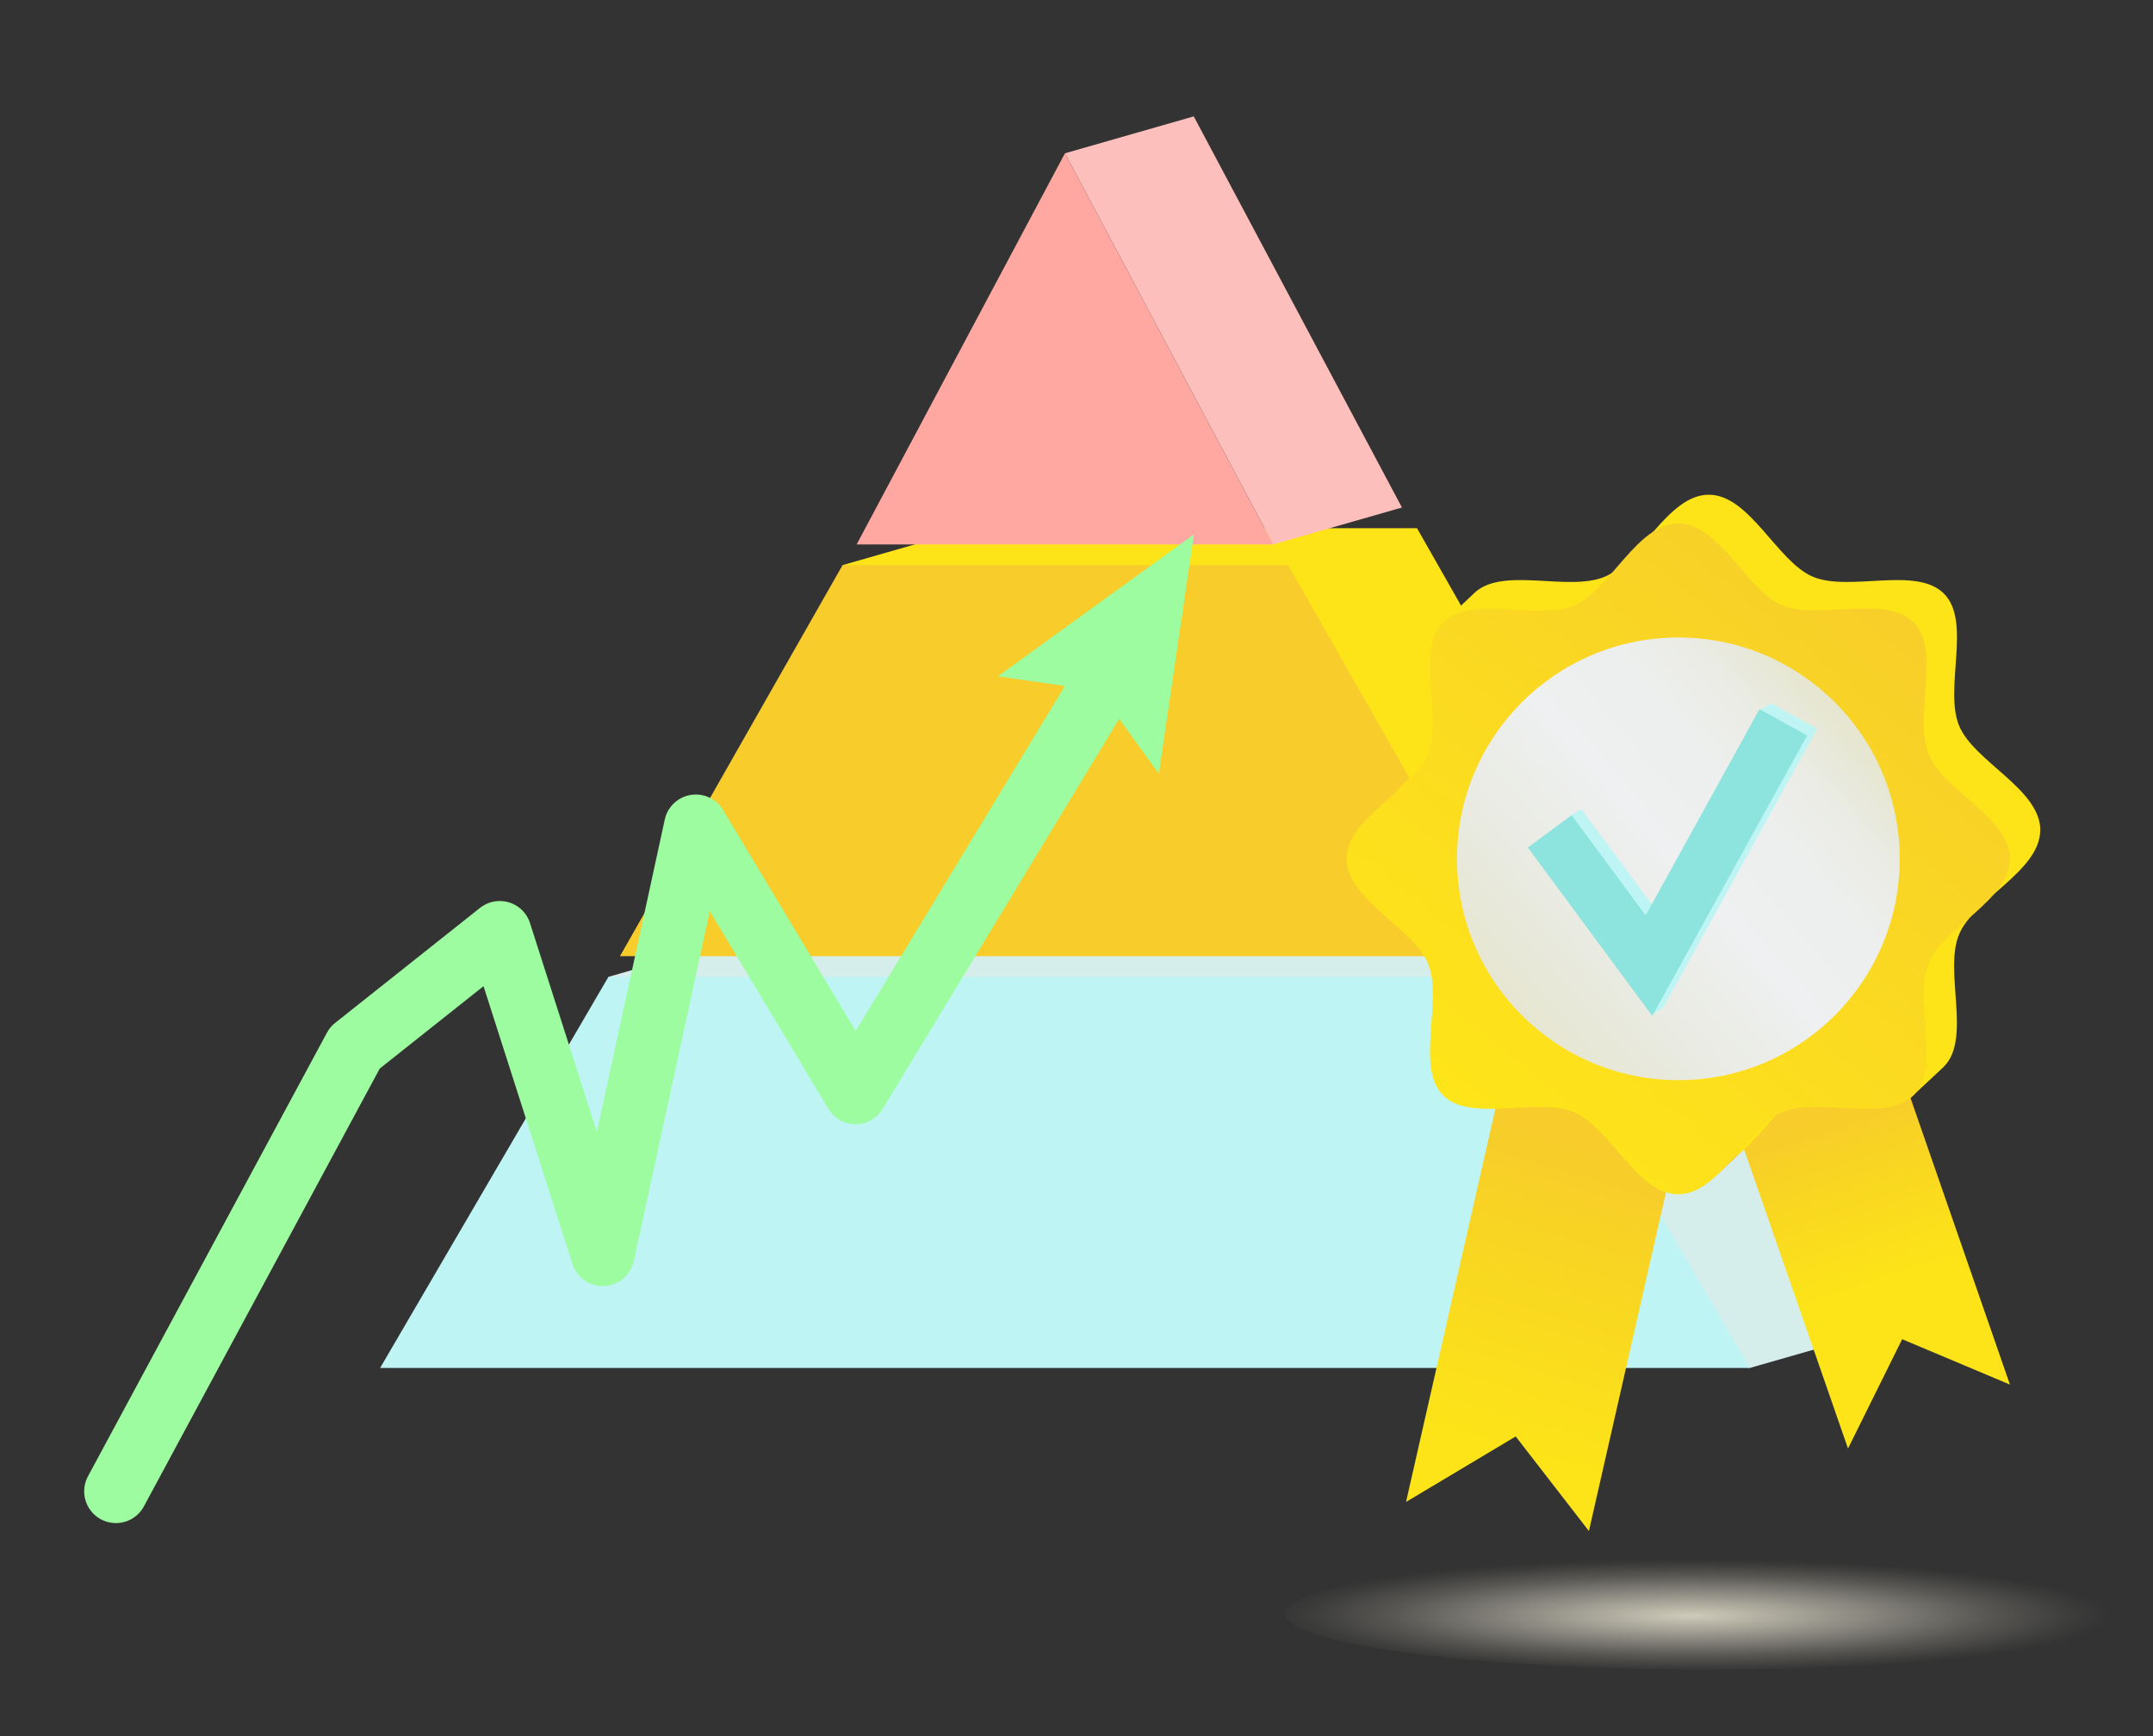
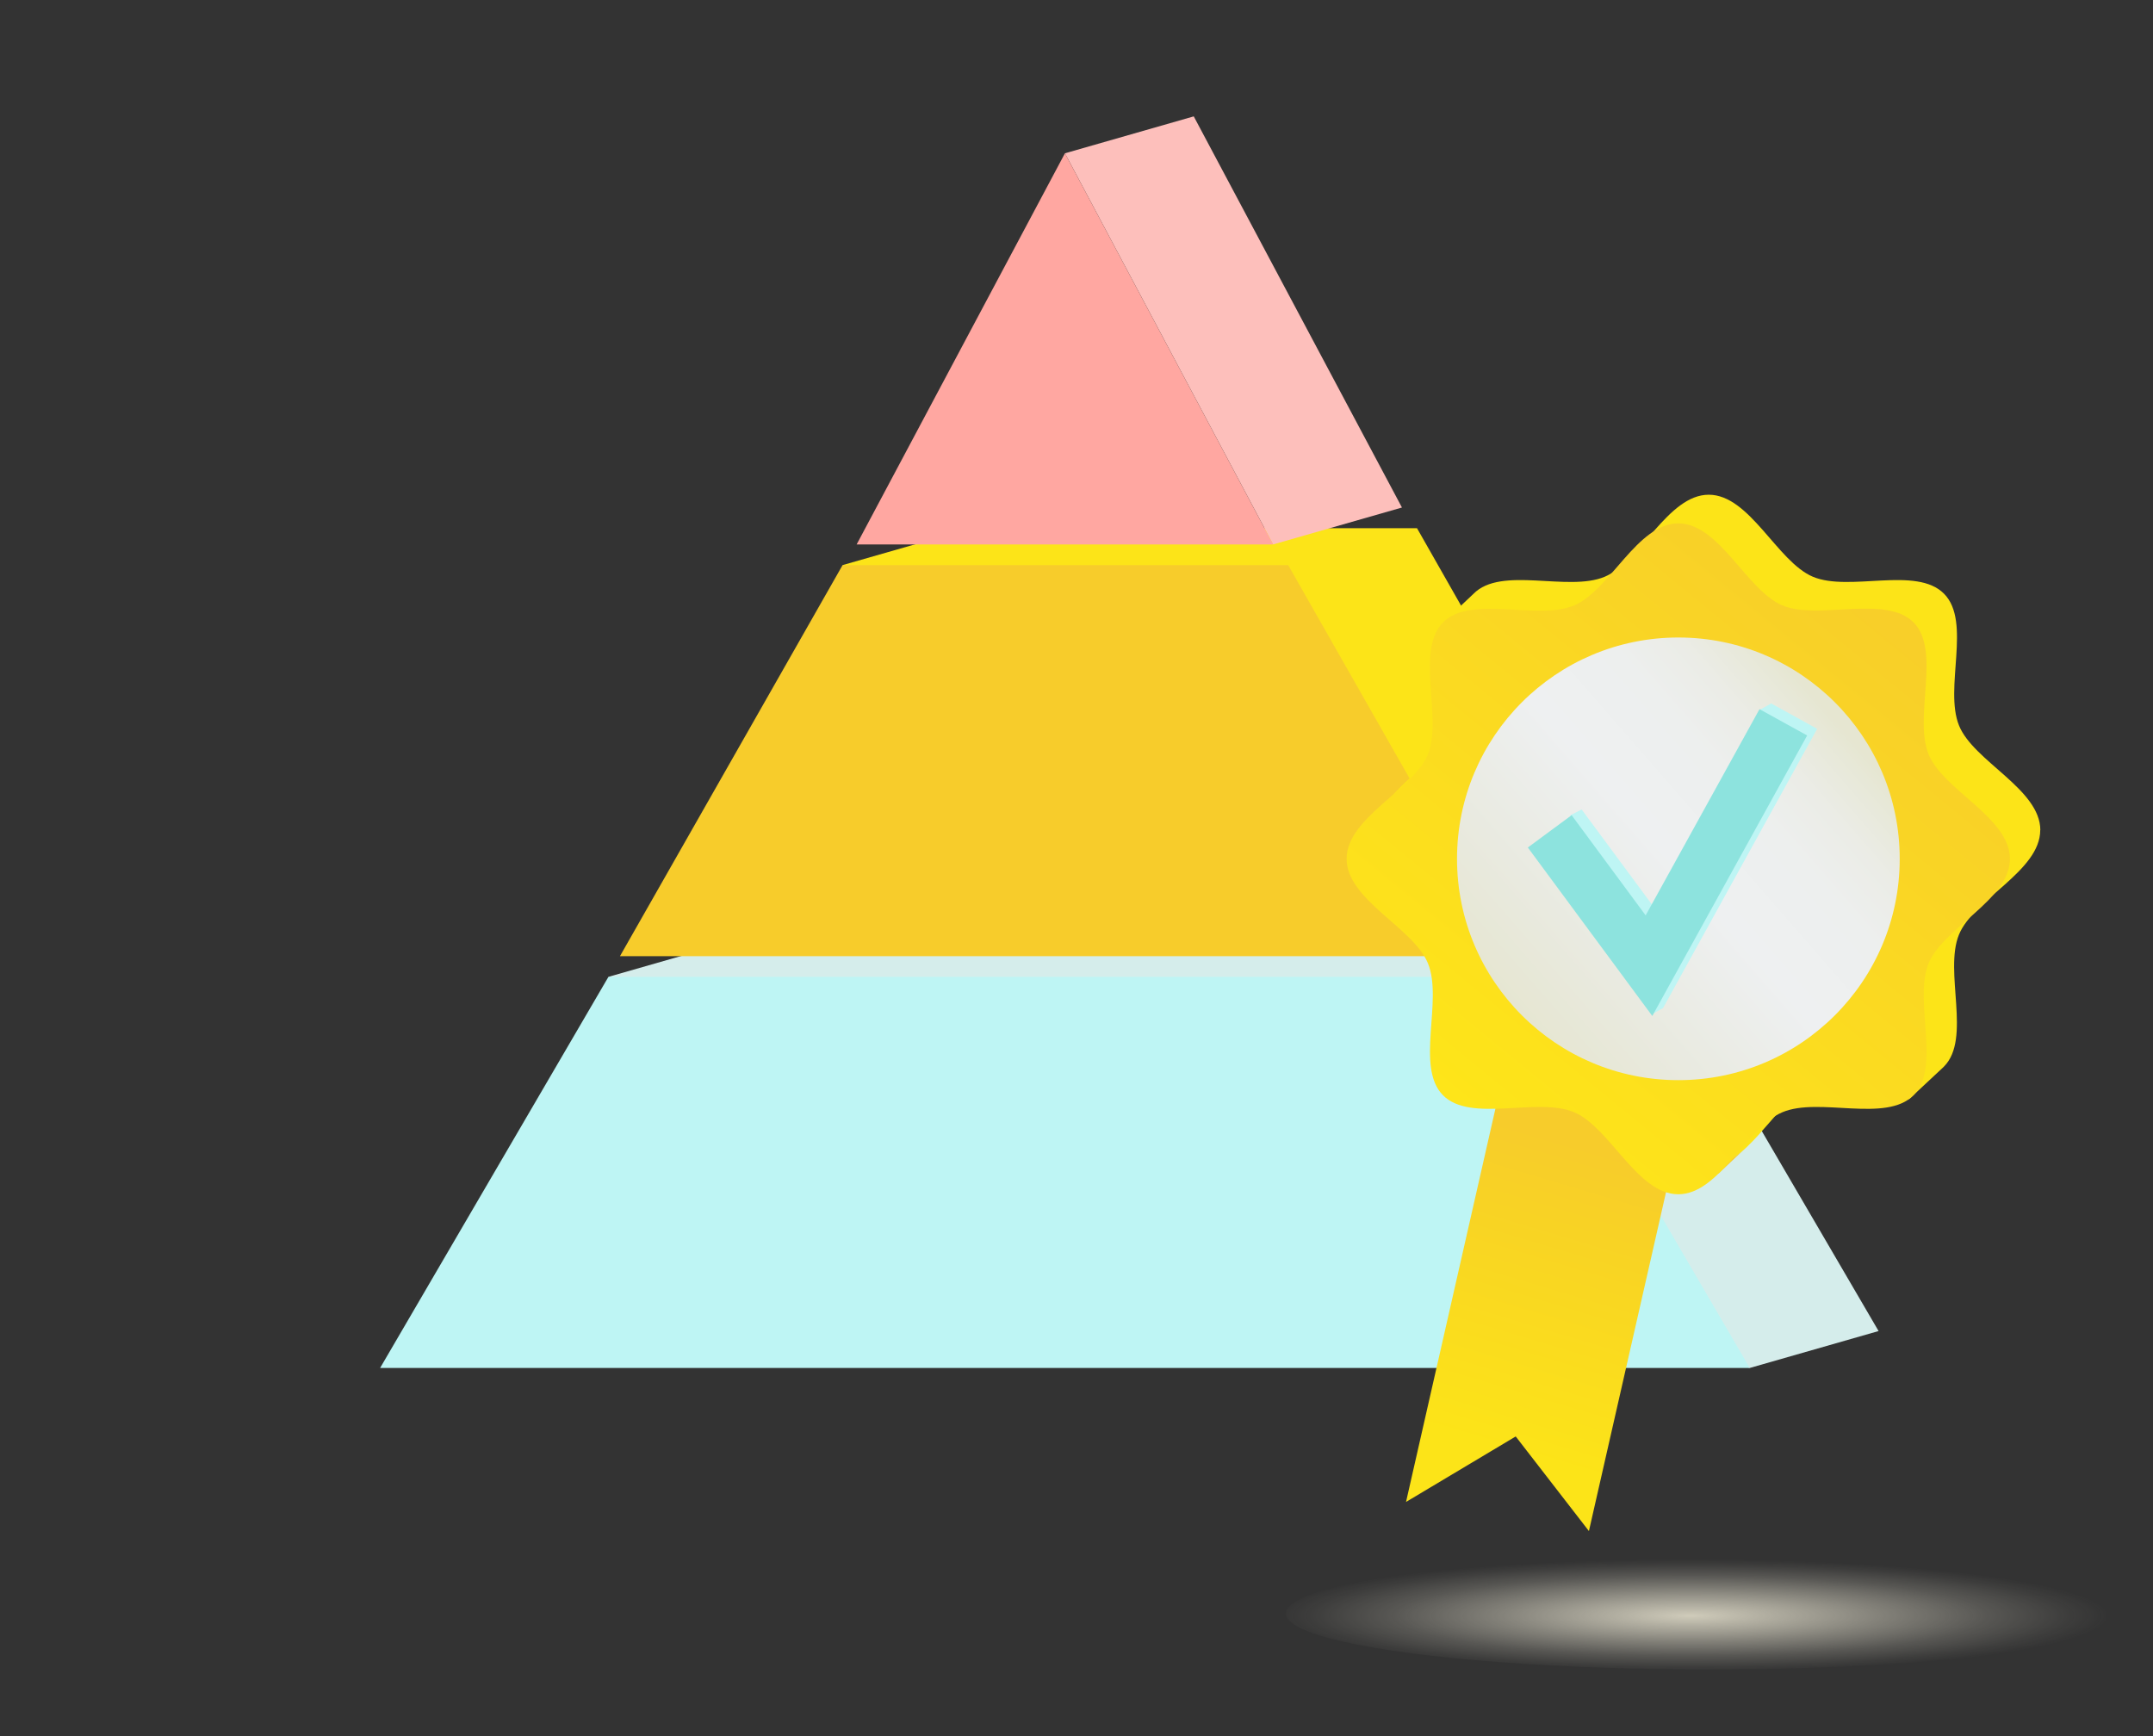
<svg xmlns="http://www.w3.org/2000/svg" id="Layer_2" data-name="Layer 2" viewBox="0 0 237.33 191.42">
  <rect x="0" y="0" width="237.33" height="191.42" fill="#333333" stroke="none" />
  <defs>
    <style>
      .cls-1 {
        fill: #fdbfbb;
      }

      .cls-1, .cls-2, .cls-3, .cls-4, .cls-5, .cls-6, .cls-7, .cls-8, .cls-9, .cls-10, .cls-11, .cls-12 {
        stroke-width: 0px;
      }

      .cls-2 {
        fill: url(#linear-gradient);
      }

      .cls-3 {
        fill: #9dfca0;
      }

      .cls-4 {
        fill: #f7cc2b;
      }

      .cls-5 {
        fill: #fce418;
      }

      .cls-6 {
        fill: #ffa7a1;
      }

      .cls-7 {
        fill: url(#linear-gradient-2);
      }

      .cls-8 {
        fill: url(#linear-gradient-3);
      }

      .cls-9 {
        fill: url(#radial-gradient);
      }

      .cls-13 {
        stroke: #9dfca0;
        stroke-linecap: round;
        stroke-linejoin: round;
        stroke-width: 7px;
      }

      .cls-13, .cls-14 {
        fill: none;
      }

      .cls-10 {
        fill: #d5edeb;
      }

      .cls-14 {
        stroke: #8de3de;
        stroke-miterlimit: 10;
        stroke-width: 6px;
      }

      .cls-11 {
        fill: #bef5f4;
      }

      .cls-12 {
        fill: url(#linear-gradient-4);
      }
    </style>
    <radialGradient id="radial-gradient" cx="521.35" cy="177.88" fx="521.35" fy="177.88" r="31.15" gradientTransform="translate(-585.29 142.55) scale(1.48 .2)" gradientUnits="userSpaceOnUse">
      <stop offset="0" stop-color="#cfcbba" />
      <stop offset=".16" stop-color="#d3cfbe" stop-opacity=".81" />
      <stop offset=".46" stop-color="#dcd8c7" stop-opacity=".47" />
      <stop offset=".71" stop-color="#e2dece" stop-opacity=".21" />
      <stop offset=".9" stop-color="#e6e2d2" stop-opacity=".06" />
      <stop offset="1" stop-color="#e8e4d4" stop-opacity="0" />
    </radialGradient>
    <linearGradient id="linear-gradient" x1="177.16" y1="120.73" x2="162.7" y2="168.96" gradientUnits="userSpaceOnUse">
      <stop offset=".12" stop-color="#f7cc2b" />
      <stop offset=".31" stop-color="#f8d324" />
      <stop offset=".81" stop-color="#fce418" />
    </linearGradient>
    <linearGradient id="linear-gradient-2" x1="199.58" y1="117.89" x2="213.4" y2="159.78" gradientUnits="userSpaceOnUse">
      <stop offset=".12" stop-color="#f7cc2b" />
      <stop offset=".24" stop-color="#f8d324" />
      <stop offset=".56" stop-color="#fce418" />
    </linearGradient>
    <linearGradient id="linear-gradient-3" x1="159.75" y1="125.51" x2="213.17" y2="60.29" gradientUnits="userSpaceOnUse">
      <stop offset="0" stop-color="#fee618" />
      <stop offset="1" stop-color="#f7cc2b" />
    </linearGradient>
    <linearGradient id="linear-gradient-4" x1="159.86" y1="116.59" x2="204.65" y2="77.55" gradientUnits="userSpaceOnUse">
      <stop offset=".14" stop-color="#e6e6d1" />
      <stop offset=".32" stop-color="#e9eae0" />
      <stop offset=".55" stop-color="#eef0f1" />
      <stop offset=".73" stop-color="#edefee" />
      <stop offset=".83" stop-color="#ebece6" />
      <stop offset=".92" stop-color="#e7e8d7" />
      <stop offset=".95" stop-color="#e6e6d1" />
    </linearGradient>
  </defs>
  <ellipse class="cls-9" cx="188.34" cy="177.88" rx="46.59" ry="6.17" />
  <polygon class="cls-10" points="67.07 107.69 81.27 103.62 181.9 103.62 207.08 146.74 192.88 150.81 67.07 107.69" />
  <polygon class="cls-5" points="92.88 62.3 107.08 58.23 156.2 58.23 180.73 101.34 166.53 105.41 92.88 62.3" />
  <polygon class="cls-1" points="117.39 16.9 131.59 12.83 154.54 55.95 140.34 60.02 117.39 16.9" />
  <polygon class="cls-6" points="140.34 60.02 94.43 60.02 117.39 16.9 140.34 60.02" />
  <polygon class="cls-4" points="166.53 105.41 68.34 105.41 92.88 62.3 142 62.3 166.53 105.41" />
  <polygon class="cls-11" points="192.88 150.81 41.9 150.81 67.07 107.69 167.71 107.69 192.88 150.81" />
  <g>
-     <polyline class="cls-13" points="12.78 164.41 39.12 115.51 55.09 102.83 66.44 138.29 76.7 91.09 94.31 120.44 122.94 73.21" />
-     <polygon class="cls-3" points="127.74 85.31 121.15 76.17 110 74.56 131.61 58.91 127.74 85.31" />
-   </g>
+     </g>
  <g>
    <polygon class="cls-2" points="186.69 118.07 175.15 168.79 167.08 158.36 154.99 165.58 166.52 114.85 186.69 118.07" />
-     <polygon class="cls-7" points="204.56 103.63 221.56 152.64 209.68 147.64 203.71 159.69 186.69 110.69 204.56 103.63" />
    <path class="cls-5" d="m224.9,91.51c0,4.53-7.36,7.59-8.96,11.53-1.67,4.1,1.4,11.43-1.64,14.53l-.26.25-3.58,3.34h-13.04c-1.57,1.51-3.07,3.56-4.69,5.12l-.14.14c-1.11,1.04-2.29,1.84-3.59,2.03-.2.04-.42.06-.64.06-4.52,0-7.53-7.38-11.46-9.04-4.07-1.72-11.43,1.22-14.48-1.89-3.04-3.1.02-10.42-1.64-14.53-1.61-3.94-8.97-7-8.97-11.53s7.36-7.58,8.97-11.53c.8-1.97.5-4.68.33-7.31l-2.03-4.05,3.34-3.16c3.05-3.12,10.41-.18,14.48-1.89,3.93-1.67,6.94-9.04,11.46-9.04s7.53,7.37,11.47,9.04c4.06,1.71,11.43-1.23,14.48,1.89,3.04,3.09-.03,10.41,1.64,14.52,1.6,3.95,8.96,7,8.96,11.53Z" />
    <path class="cls-4" d="m192.57,126.42l-3.13,2.96-.46-.93c1.3-.19,2.48-.99,3.59-2.03Z" />
    <path class="cls-8" d="m221.56,94.68c0,4.53-7.36,7.59-8.97,11.53-1.67,4.1,1.4,11.42-1.64,14.52-3.06,3.11-10.42.17-14.48,1.89-3.93,1.66-6.94,9.04-11.47,9.04s-7.53-7.38-11.47-9.04c-4.06-1.72-11.43,1.22-14.48-1.89s.03-10.42-1.64-14.52c-1.6-3.95-8.97-7-8.97-11.53s7.36-7.59,8.97-11.53-1.4-11.42,1.64-14.52c3.06-3.11,10.42-.17,14.48-1.89,3.93-1.66,6.94-9.04,11.47-9.04s7.53,7.38,11.47,9.04,11.43-1.22,14.48,1.89c3.04,3.1-.03,10.42,1.64,14.52,1.6,3.95,8.97,7,8.97,11.53Z" />
    <circle class="cls-12" cx="185.01" cy="94.68" r="24.4" />
    <g>
      <polygon class="cls-11" points="200.31 80.35 183.32 111.13 182.13 111.8 179.99 106.62 169.7 92.69 173.19 90.1 173.1 89.88 174.35 89.24 182.62 100.43 183.01 99.73 194.05 78.22 195.24 77.55 200.31 80.35" />
      <polyline class="cls-14" points="170.83 91.65 181.77 106.46 196.58 79.63" />
    </g>
  </g>
</svg>